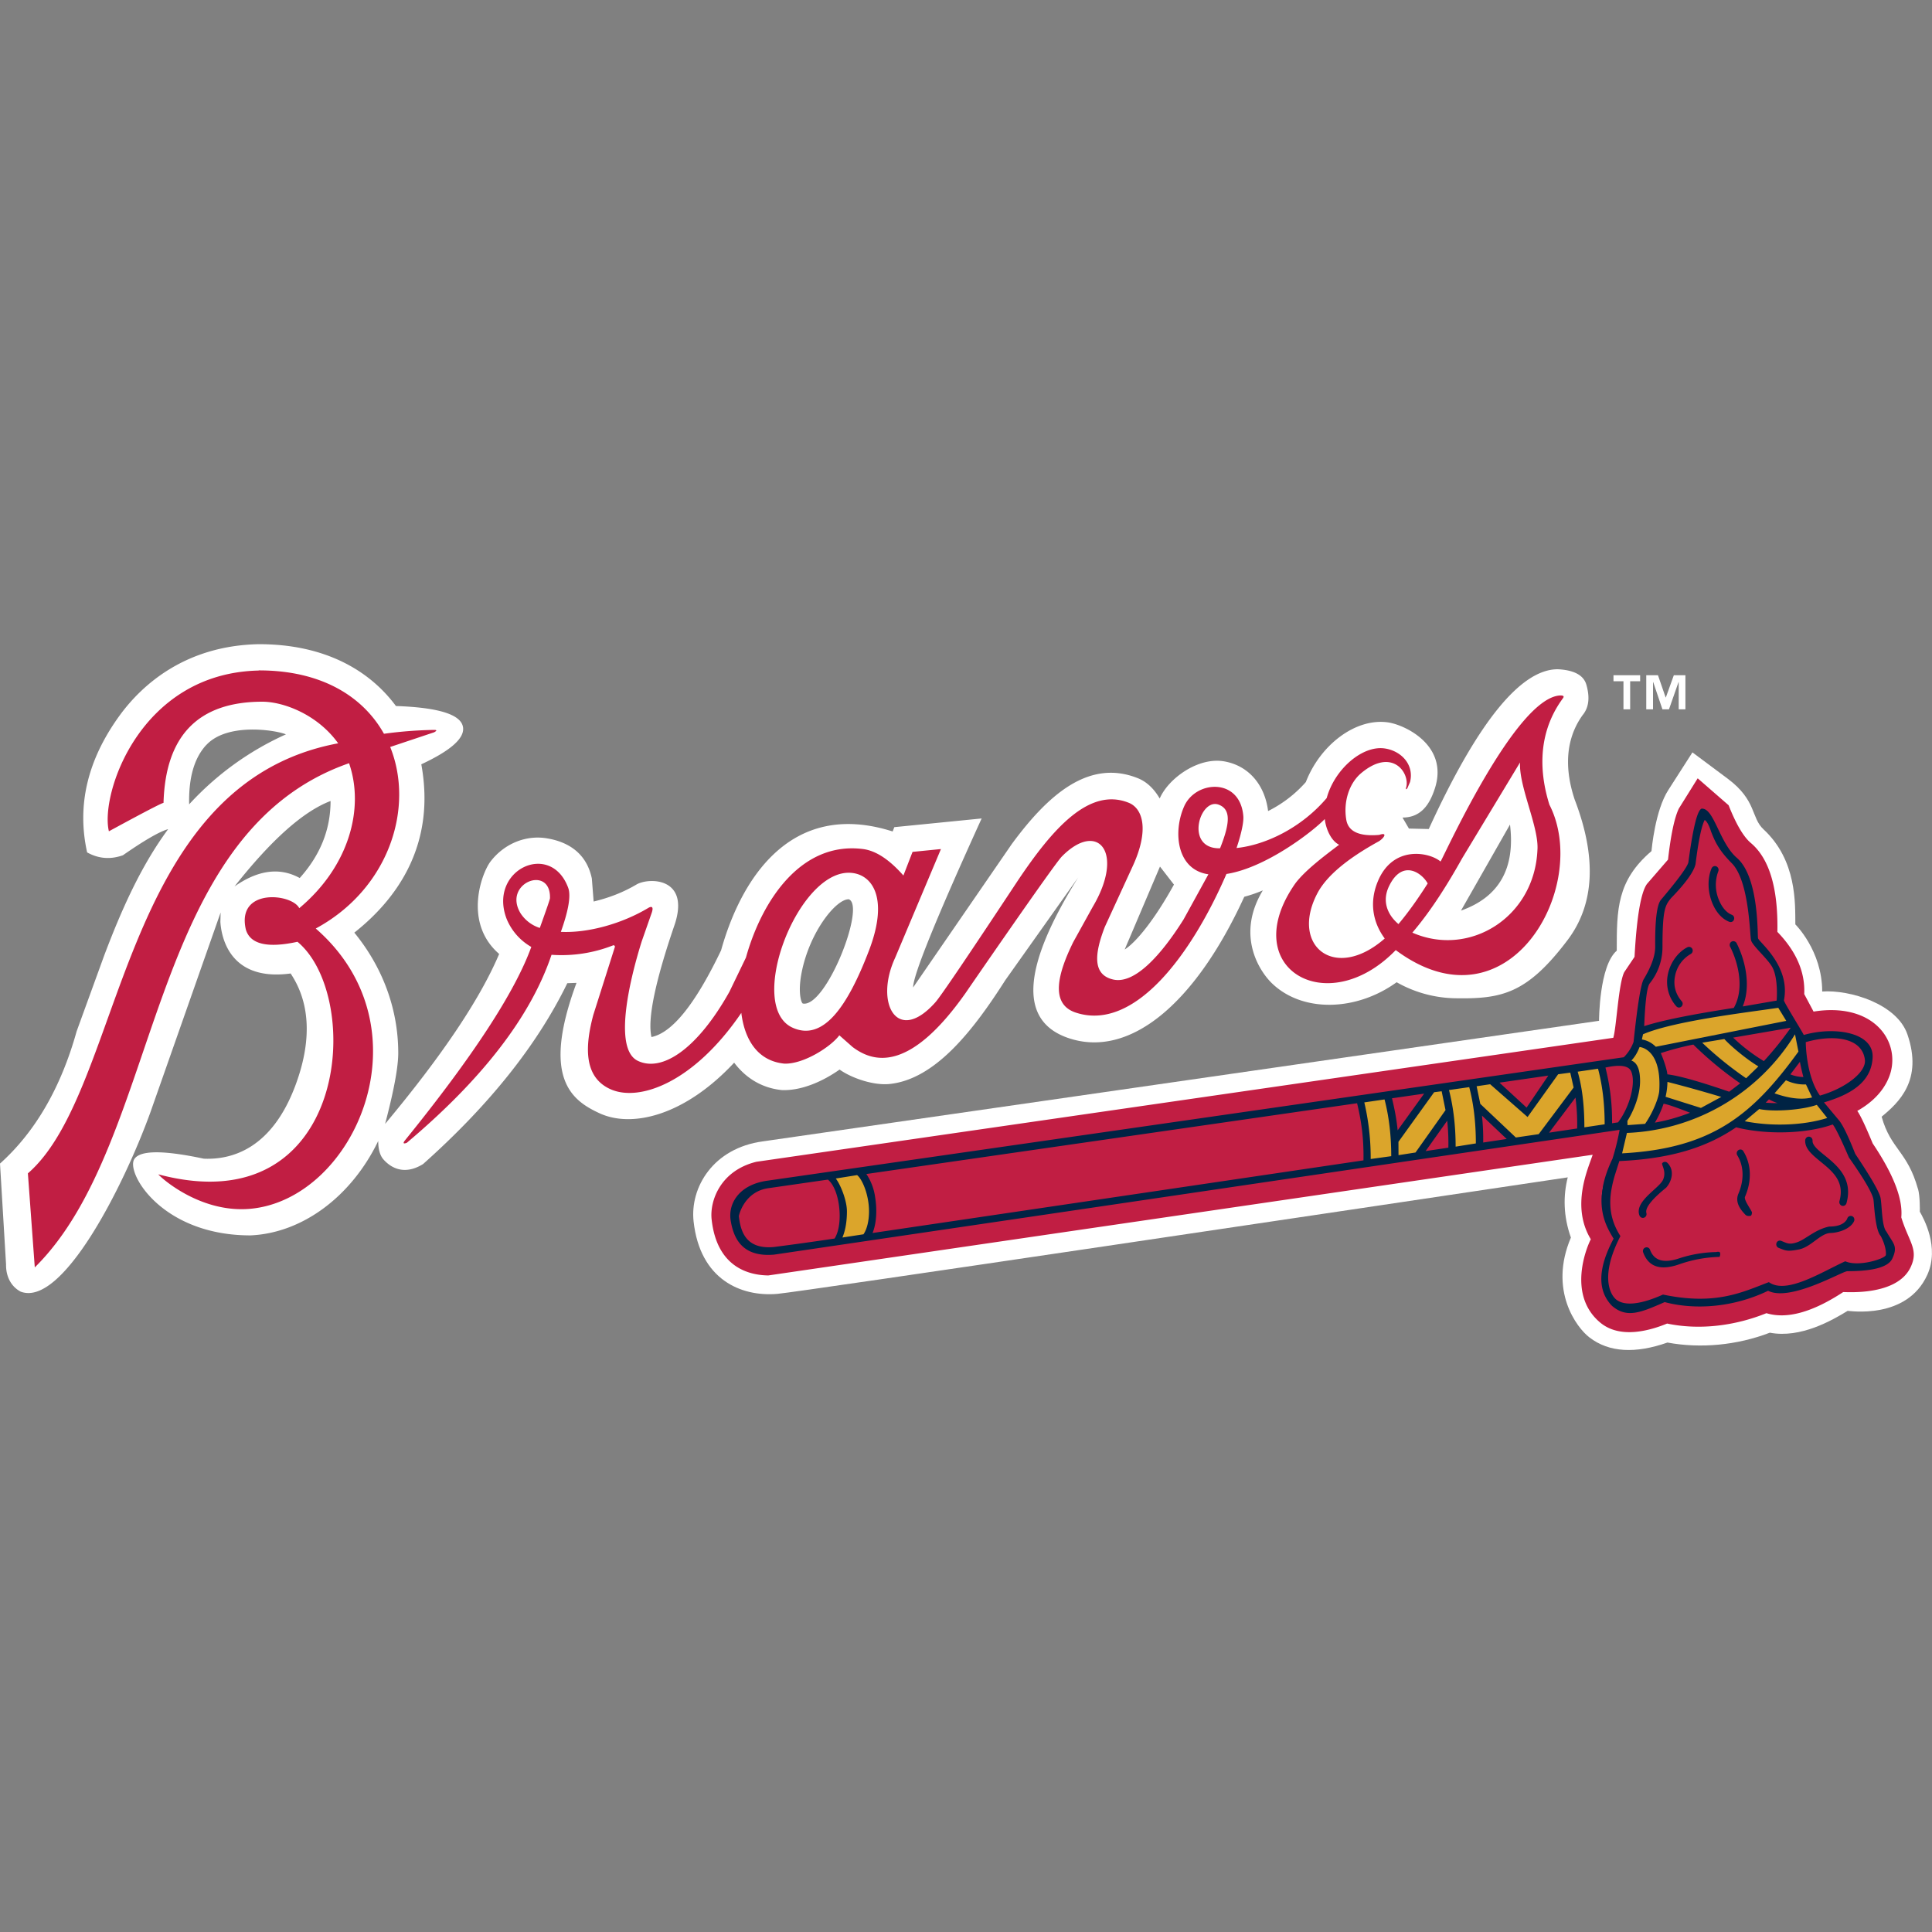
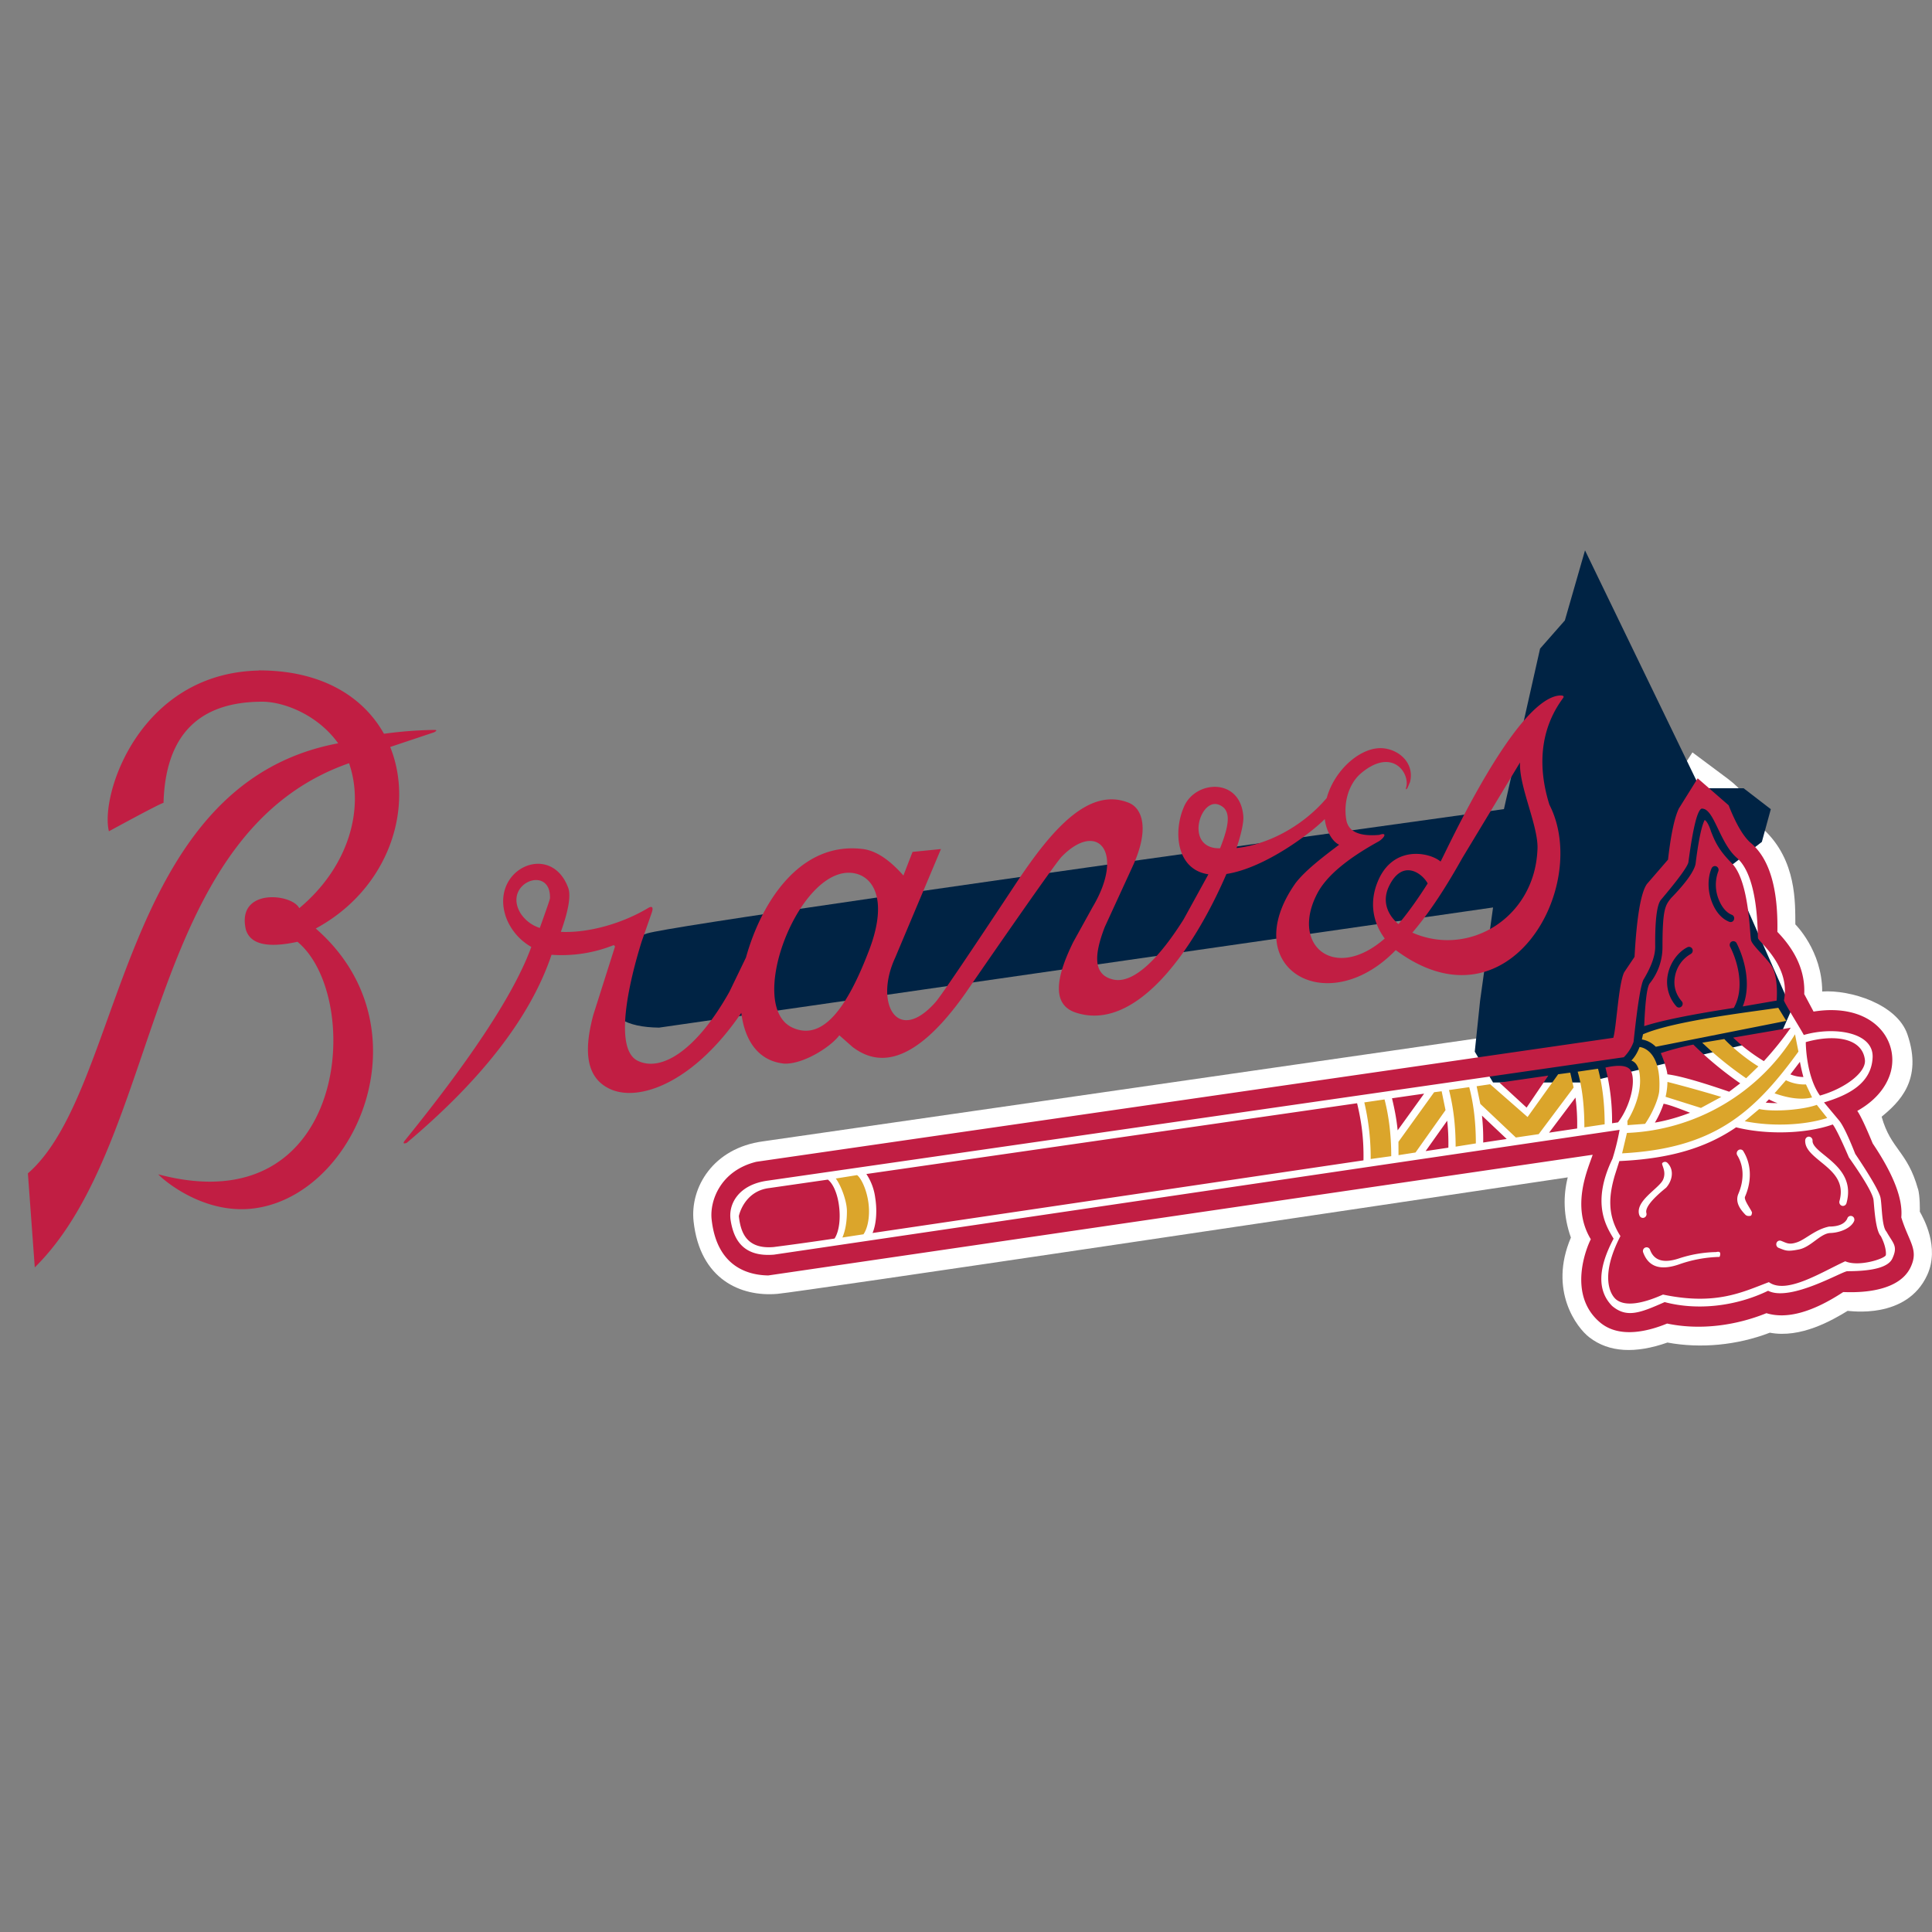
<svg xmlns="http://www.w3.org/2000/svg" width="30" height="30" fill-rule="evenodd">
  <rect width="100%" height="100%" fill="#808080" stroke="none" />
  <path fill="#fff" d="M29.782 18.462c-.164-.588-.422-.613-.564-1.122.265-.219.645-.566.4-1.279-.162-.472-.892-.695-1.323-.665 0-.633-.417-1.042-.417-1.042-.003-.327.025-.994-.494-1.476-.197-.183-.104-.447-.554-.785l-.55-.41-.373.582c-.207.319-.259.918-.263.951-.539.461-.539.908-.539 1.546-.275.237-.275 1.085-.275 1.089l-12.983 1.872c-.775.104-1.134.718-1.077 1.242.099.905.737 1.175 1.302 1.126.358-.031 9.149-1.343 12.272-1.809-.071.281-.071.598.049.935-.35.821.092 1.401.286 1.549.306.237.718.255 1.213.081.514.095 1.079.043 1.59-.153.479.091.967-.192 1.208-.339.018-.003.917.146 1.237-.559.195-.43-.06-.882-.116-.981.001-.021.004-.241-.028-.355z" />
-   <path fill="#002344" d="M26.4 12.24l.946 1.413.163.884.679 1.395h.675l.422.325-.139.508-.511.393.974 2.208-.184.418-3.021.717h-1.432l-.284-.479.083-.793.201-1.446-12.95 1.866c-.525-.007-.788-.175-.788-.505 0-.495.09-.806.606-.959.344-.102 4.778-.745 13.301-1.929l.561-2.492.385-.438.313-1.088z" />
+   <path fill="#002344" d="M26.4 12.24h.675l.422.325-.139.508-.511.393.974 2.208-.184.418-3.021.717h-1.432l-.284-.479.083-.793.201-1.446-12.95 1.866c-.525-.007-.788-.175-.788-.505 0-.495.09-.806.606-.959.344-.102 4.778-.745 13.301-1.929l.561-2.492.385-.438.313-1.088z" />
  <path fill="#dba52b" d="M13.494 18.809c0 .15-.032.278-.086.357l-.327.05c.043-.102.07-.235.07-.407s-.103-.421-.173-.509l.331-.053c.076.058.185.3.185.563zm8.109-.856l-.319.044a3.78 3.78 0 0 0-.099-.879l.314-.046c.069.266.104.56.104.881zm.666-.993l.117-.015.06.293-.466.658-.264.041-.001-.207.554-.77zm5.604-.898l.053.267c-.713.985-1.344 1.505-2.738 1.58l.075-.317a3.21 3.21 0 0 0 2.609-1.53zm-5.373.864l.314-.045c.068.258.103.549.103.874l-.314.05c0-.317-.034-.61-.103-.879zm1.883-.27l.052.231-.542.724-.355.052-.552-.522-.057-.274.21-.031.581.509.475-.664.187-.025zm.534.802l-.315.047c0-.34-.035-.628-.104-.864l.316-.046c.069.259.103.547.103.863zm.542-1.2c.08.008.34.1.306.677-.006.107-.098.34-.22.516l-.273.02-.002-.065c.114-.184.197-.419.197-.619 0-.18-.045-.286-.135-.319.053-.055.094-.123.127-.21zm2.752.898l.162.204c-.36.115-.86.135-1.281.05l.225-.189c.223.048.672.014.895-.065zm-2.318-.356a20.66 20.66 0 0 1 .835.233l-.316.171-.549-.173a1.1 1.1 0 0 0 .029-.231zm1.839-.026a.65.65 0 0 0 .311.065l.095.202c-.157.039-.352.018-.583-.064l.177-.203zm-.428-.215l-.19.184a5.46 5.46 0 0 1-.682-.552l.343-.057c.12.13.36.324.529.425zm.309-.91l.124.203-2.026.402c-.062-.062-.135-.1-.216-.113l.018-.081c.481-.208 1.656-.344 2.101-.411z" />
-   <path fill="#fff" d="M18.012 13.456l.217.28c-.3.544-.586.894-.765 1.008l.548-1.288zM3.203 11.569c.328-.355 1.086-.23 1.237-.166a4.59 4.59 0 0 0-1.503 1.087c-.009-.413.079-.72.265-.921zm.438 2.197c.573-.726 1.071-1.169 1.492-1.328 0 .443-.16.841-.479 1.196-.309-.17-.647-.126-1.014.132zm8.504 3.161c.311.01.641-.142.892-.319.185.132.526.25.777.224.714-.074 1.305-.842 1.797-1.613l1.131-1.594c-.871 1.395-.925 2.225-.16 2.491.94.326 1.966-.503 2.739-2.191.098-.026.194-.059.288-.099-.424.703-.046 1.261.141 1.442.477.461 1.314.435 1.937-.016a1.9 1.9 0 0 0 .913.249c.72.012 1.11-.07 1.74-.902.42-.555.457-1.282.112-2.182-.105-.315-.212-.846.123-1.313.095-.114.115-.269.06-.465-.04-.152-.189-.234-.446-.247-.578 0-1.246.827-2.003 2.481l-.308-.007-.1-.171c.299 0 .426-.22.501-.447.223-.677-.473-.998-.734-1.032-.501-.066-1.045.353-1.268.928-.181.205-.386.35-.586.45-.051-.41-.305-.705-.679-.771-.404-.073-.87.264-1.004.576-.082-.14-.192-.256-.339-.315-.762-.305-1.395.258-1.957 1.021l-1.533 2.228c0-.191.355-1.066 1.064-2.624l-1.356.135-.026.067c-1.613-.513-2.369.788-2.664 1.846-.399.833-.759 1.281-1.081 1.346-.064-.277.057-.864.365-1.76.225-.707-.382-.72-.588-.614-.231.138-.46.218-.675.27l-.028-.358c-.085-.407-.386-.575-.708-.625s-.653.086-.864.36c-.138.179-.428.952.133 1.437-.296.7-.886 1.579-1.771 2.639.136-.516.204-.883.204-1.1 0-.684-.243-1.334-.682-1.87.679-.537 1.266-1.377 1.04-2.614.456-.213.672-.404.648-.574-.028-.198-.375-.308-1.042-.331-.399-.54-1.09-.964-2.139-.96-1.123.025-1.801.621-2.16 1.119-.492.683-.658 1.387-.496 2.114.178.099.363.113.556.044.335-.233.569-.368.702-.405-.426.577-.728 1.261-.992 1.959l-.429 1.18C.945 16.892.546 17.578 0 18.068l.094 1.566c-.003.191.081.345.226.422.64.247 1.59-1.61 2.015-2.783l1.091-3.104-.004.147c.02.303.191.922 1.091.8.144.22.437.754.079 1.725-.365.992-.986 1.17-1.428 1.151-.629-.134-.989-.132-1.078.006-.135.207.421 1.185 1.802 1.185.812-.035 1.572-.609 1.985-1.466 0 .131.028.229.085.291.124.137.332.241.612.067 1.028-.916 1.774-1.852 2.239-2.808l.143-.005c-.548 1.479-.079 1.826.365 2.028.5.226 1.313.036 2.083-.789.181.239.43.395.744.426zm1.032-2.964c.275.089-.349 1.687-.71 1.62-.022-.004-.083-.163-.018-.488.125-.625.53-1.131.728-1.131zm10.27-1.159c.084.681-.169 1.126-.761 1.336l.761-1.336z" />
  <path d="M8.084 14.183c-.287-.472.472-.764.456-.235 0 .015-.053.169-.158.461a.56.56 0 0 1-.298-.226zm5.093-.631c.355 0 .638.371.316 1.209-.337.881-.713 1.408-1.183 1.198-.726-.323.057-2.407.868-2.407zm5.747-1.057c.184.07.184.269.021.677-.555.013-.316-.789-.021-.677zm2.646 1.263c.205-.421.508-.206.599-.04-.146.23-.298.446-.454.631-.181-.154-.255-.366-.145-.591zm2.033-1.916c-.019.374.297 1.007.27 1.359-.048 1.05-1.061 1.668-1.942 1.281.297-.348.552-.76.774-1.156l.897-1.485zM4.017 10.41c.98-.002 1.624.41 1.945.984a6.42 6.42 0 0 1 .779-.06c.045 0 .045.012 0 .037l-.682.228c.38.945-.019 2.204-1.156 2.819 1.778 1.55.605 4.216-1.027 4.353-.827.069-1.463-.566-1.414-.535 2.957.785 3.19-2.758 2.157-3.612-.468.102-.735.038-.802-.192-.147-.646.714-.56.83-.33.773-.646 1.016-1.549.773-2.251-3.195 1.112-2.881 5.857-4.88 7.829l-.107-1.46c1.504-1.307 1.388-6.038 4.818-6.678-.33-.459-.864-.646-1.176-.646-.994 0-1.506.524-1.536 1.571-.049.004-.848.442-.848.441-.14-.568.477-2.456 2.327-2.496zm20.213.389c.044 0 .057.011.046.033l-.018.026c-.432.599-.319 1.254-.199 1.637.647 1.261-.63 3.564-2.386 2.258-1.071 1.106-2.48.271-1.556-1.04.151-.197.422-.404.677-.596-.13-.063-.208-.257-.223-.399-.198.204-.923.76-1.527.853-.534 1.235-1.423 2.457-2.341 2.152-.403-.134-.277-.608-.038-1.094l.302-.546c.504-.848.08-1.351-.479-.783-.123.125-1.472 2.086-1.492 2.116-.88 1.252-1.44 1.08-1.757.842l-.206-.182c-.129.176-.553.45-.853.44-.405-.039-.616-.358-.669-.788-.74 1.086-1.587 1.387-2.034 1.184-.42-.19-.392-.675-.264-1.153l.336-1.059s-.007-.03-.03-.02a2.19 2.19 0 0 1-.955.146c-.321.954-1.07 1.928-2.247 2.919-.039.016-.072.018-.029-.037 1.053-1.3 1.707-2.301 1.962-3.004a.89.89 0 0 1-.382-.433c-.295-.761.682-1.224.955-.485.049.132-.008.388-.114.684.419.02.949-.125 1.365-.376.057-.029.075 0 .043.088l-.154.44c-.203.651-.432 1.67-.06 1.85s.918-.171 1.423-1.071l.257-.532c.247-.886.856-1.808 1.819-1.685.199.026.408.163.626.411l.142-.367.441-.044-.711 1.688c-.327.705.033 1.359.626.69.085-.097.511-.726 1.278-1.887.541-.807 1.108-1.456 1.722-1.21.216.086.327.415.06.991l-.431.938c-.157.408-.197.741.131.816.336.076.748-.385 1.093-.934l.385-.7c-.496-.072-.552-.662-.376-1.056.179-.404.867-.449.918.15.009.099-.034.286-.105.498.441-.046.998-.304 1.4-.776.122-.446.549-.817.895-.771.26.035.467.252.399.522l-.041.095c-.018.026-.031.026-.016-.022.049-.226-.226-.607-.699-.213-.187.155-.282.444-.234.726.031.184.202.262.512.235.137-.047.074.05-.007.1-.498.274-.816.543-.955.809-.426.814.273 1.378 1.047.7-.184-.248-.244-.562-.106-.89.236-.565.801-.451.973-.305.085-.149 1.171-2.546 1.857-2.579zm4.564 8.153c-.042.115-.217.189-.372.194s-.301.218-.487.255-.208.018-.316-.024c-.029-.011-.044-.044-.034-.075s.044-.046.073-.034c.086.033.122.066.252.02s.277-.197.492-.242c.145 0 .239-.04.281-.12.007-.032.037-.051.068-.044s.049.038.042.07zm-2.724.682c-.329.113-.485.004-.555-.187-.011-.029.003-.064.033-.075s.062.003.073.033c.05.136.168.229.449.136a1.96 1.96 0 0 1 .577-.099c.022-.005.046-.007.056.002s.014.038-.002.073a2.04 2.04 0 0 0-.631.117zm-.615-.766c-.073-.218.31-.416.369-.55s-.034-.236-.011-.259.057-.024.08-.001c.11.112.073.278-.021.384-.227.184-.329.316-.307.394.009.031-.008.063-.038.073s-.062-.009-.071-.04zm3.108-.218c-.008.031.008.063.038.073s.062-.009.071-.04c.106-.381-.148-.587-.334-.739-.106-.085-.197-.16-.193-.232.002-.032-.023-.06-.054-.062s-.057.023-.06.055c-.007.134.112.228.236.331.187.152.381.309.296.614zm-1.491-.773c-.016-.028-.052-.036-.078-.018a.06.06 0 0 0-.018.08c.104.167.109.384.018.597-.062.145.052.266.106.324.024.025.055.023.073.021.026-.002.027-.024.032-.049s-.13-.195-.109-.248c.109-.249.099-.507-.025-.707zm-.71-5.791l.48.418c.116.294.231.489.344.585.289.243.426.704.413 1.381.294.304.433.626.417.966l.145.272c.415-.068.78.015 1.008.241.184.182.256.441.192.69-.042.158-.164.41-.521.611.048.068.128.236.239.505.323.48.471.863.444 1.148.118.384.275.499.145.774-.217.459-1.027.38-1.048.387-.479.314-.876.423-1.191.327-.495.2-1.047.265-1.542.161-.244.1-.722.25-1.04-.016-.514-.431-.21-1.168-.145-1.293-.313-.518-.042-1.096.029-1.312L11.93 19.805c-.303-.004-.799-.126-.88-.871-.031-.287.136-.757.695-.894l13.306-1.925c.049-.157.08-.842.17-1.019l.16-.238c.034-.624.099-1.001.193-1.132l.327-.378c.044-.387.1-.651.168-.793l.293-.47zm.07.469c-.07 0-.141.279-.215.836-.018.073-.161.268-.429.585-.061.081-.09.323-.086.726 0 .136-.058.3-.173.495-.046.059-.1.386-.163.981a.64.64 0 0 1-.152.239l-13.293 1.916c-.448.06-.618.36-.575.62s.166.572.673.529l13.13-1.938a3.69 3.69 0 0 1-.11.448c-.331.685-.1 1.048.017 1.242-.246.461-.254.809-.024 1.044.229.195.441.106.817-.059.506.134 1.102.068 1.606-.176.345.176 1.155-.306 1.232-.304.404 0 .636-.065.697-.196.091-.196.015-.23-.091-.418-.075-.08-.069-.416-.093-.529-.02-.091-.15-.318-.392-.679-.105-.266-.187-.437-.246-.513l-.239-.286c.405-.12.739-.309.755-.7s-.597-.483-1.069-.347c-.027-.059-.311-.511-.308-.538.106-.531-.387-.904-.402-.963-.012-.043.019-.95-.33-1.25-.267-.23-.353-.763-.537-.763zm2.028 4.907c.042.053.126.223.25.511.23.326.357.542.38.647.011.052.024.48.115.574.088.17.083.284.077.298-.026.057-.425.184-.629.093-.373.171-.916.52-1.186.324-.407.153-.821.366-1.644.193-.342.153-.591.181-.723.08-.104-.081-.254-.377.062-.988-.214-.332-.175-.642-.088-.942l.071-.223c.796-.036 1.353-.21 1.813-.524.474.119 1.092.101 1.5-.044zm-1.071-.985a5.06 5.06 0 0 0 .418-.519l-.895.154a2.76 2.76 0 0 0 .477.365zm-.801-2.456c-.073-.178-.076-.383-.011-.537.013-.03.047-.044.075-.031a.06.06 0 0 1 .029.078.6.6 0 0 0 .011.445c.047.115.119.198.2.229.029.011.044.044.033.075s-.043.045-.072.034c-.112-.043-.206-.147-.265-.293zm-.335.793a.5.5 0 0 0-.243.342c-.03.148.009.282.104.392.021.023.019.06-.005.082s-.059.019-.08-.005a.57.57 0 0 1-.131-.492c.035-.181.156-.351.306-.425.028-.013.062 0 .075.028s.002.065-.028.078zm.612-.114c-.014-.029-.003-.065.024-.079s.062-.004.077.024c.134.265.227.662.095.983l.527-.091c0-.004.031-.363-.078-.536-.084-.134-.298-.316-.32-.402-.02-.079-.026-.922-.3-1.196-.211-.212-.264-.348-.321-.491 0 0-.045-.152-.099-.179-.05.096-.097.325-.142.687-.029.12-.156.296-.381.527-.088.111-.132.166-.132.755a.9.9 0 0 1-.198.568c-.042.053-.07.275-.086.664.265-.087.728-.181 1.391-.283.166-.29.075-.69-.057-.951zm-.975 1.982c.179.021.499.111.961.27l.171-.13a5.44 5.44 0 0 1-.728-.602 4.4 4.4 0 0 0-.506.133c.01.016.092.22.103.329zm2.37.33c.379-.106.722-.357.698-.556-.042-.349-.493-.396-.918-.274 0 0 0 .521.22.83zm-.311-.524l-.148.195a.57.57 0 0 0 .202.041 3.17 3.17 0 0 1-.054-.236zm-2.117.651a1.51 1.51 0 0 1-.135.293c.196-.034.376-.088.546-.153-.04-.015-.31-.125-.41-.14zm1.771-.01c-.047-.015-.091-.035-.135-.058l-.05.051a1.79 1.79 0 0 0 .186.007zm-4.318-.317l.42.387.337-.497-.757.109zm1.205.711a3.13 3.13 0 0 0-.026-.48l-.41.545.436-.065zm-12.552.926c-.386.051-.466.43-.465.436.027.242.112.516.54.479a44.05 44.05 0 0 0 .946-.132c.073-.112.099-.325.064-.544-.028-.176-.093-.314-.168-.371l-.916.132zm10.552-.628a3.21 3.21 0 0 0-.018-.419l-.335.472.353-.053zm-.788-.268l.412-.571-.499.072c.036.151.07.312.088.5zm1.694.133l-.384-.363a3.37 3.37 0 0 1 .019.418l.365-.055zm1.533-1.11a3.34 3.34 0 0 1 .103.866l.093-.014c.184-.241.282-.622.202-.796-.042-.086-.175-.104-.397-.055zm-11.339 2.02c.027.163.027.386-.041.55l7.623-1.128c.007-.376-.042-.646-.099-.887l-7.62 1.099a.86.86 0 0 1 .137.366z" fill="#c11e43" />
-   <path fill="#fff" d="M25.669 10.592h.002l.143.422h.102l.148-.422h.003v.422h.104v-.529h-.18l-.124.345h-.003l-.119-.345h-.182v.529h.105v-.422m-.459.422h.104v-.436h.155v-.093h-.414v.093h.155v.436" />
</svg>